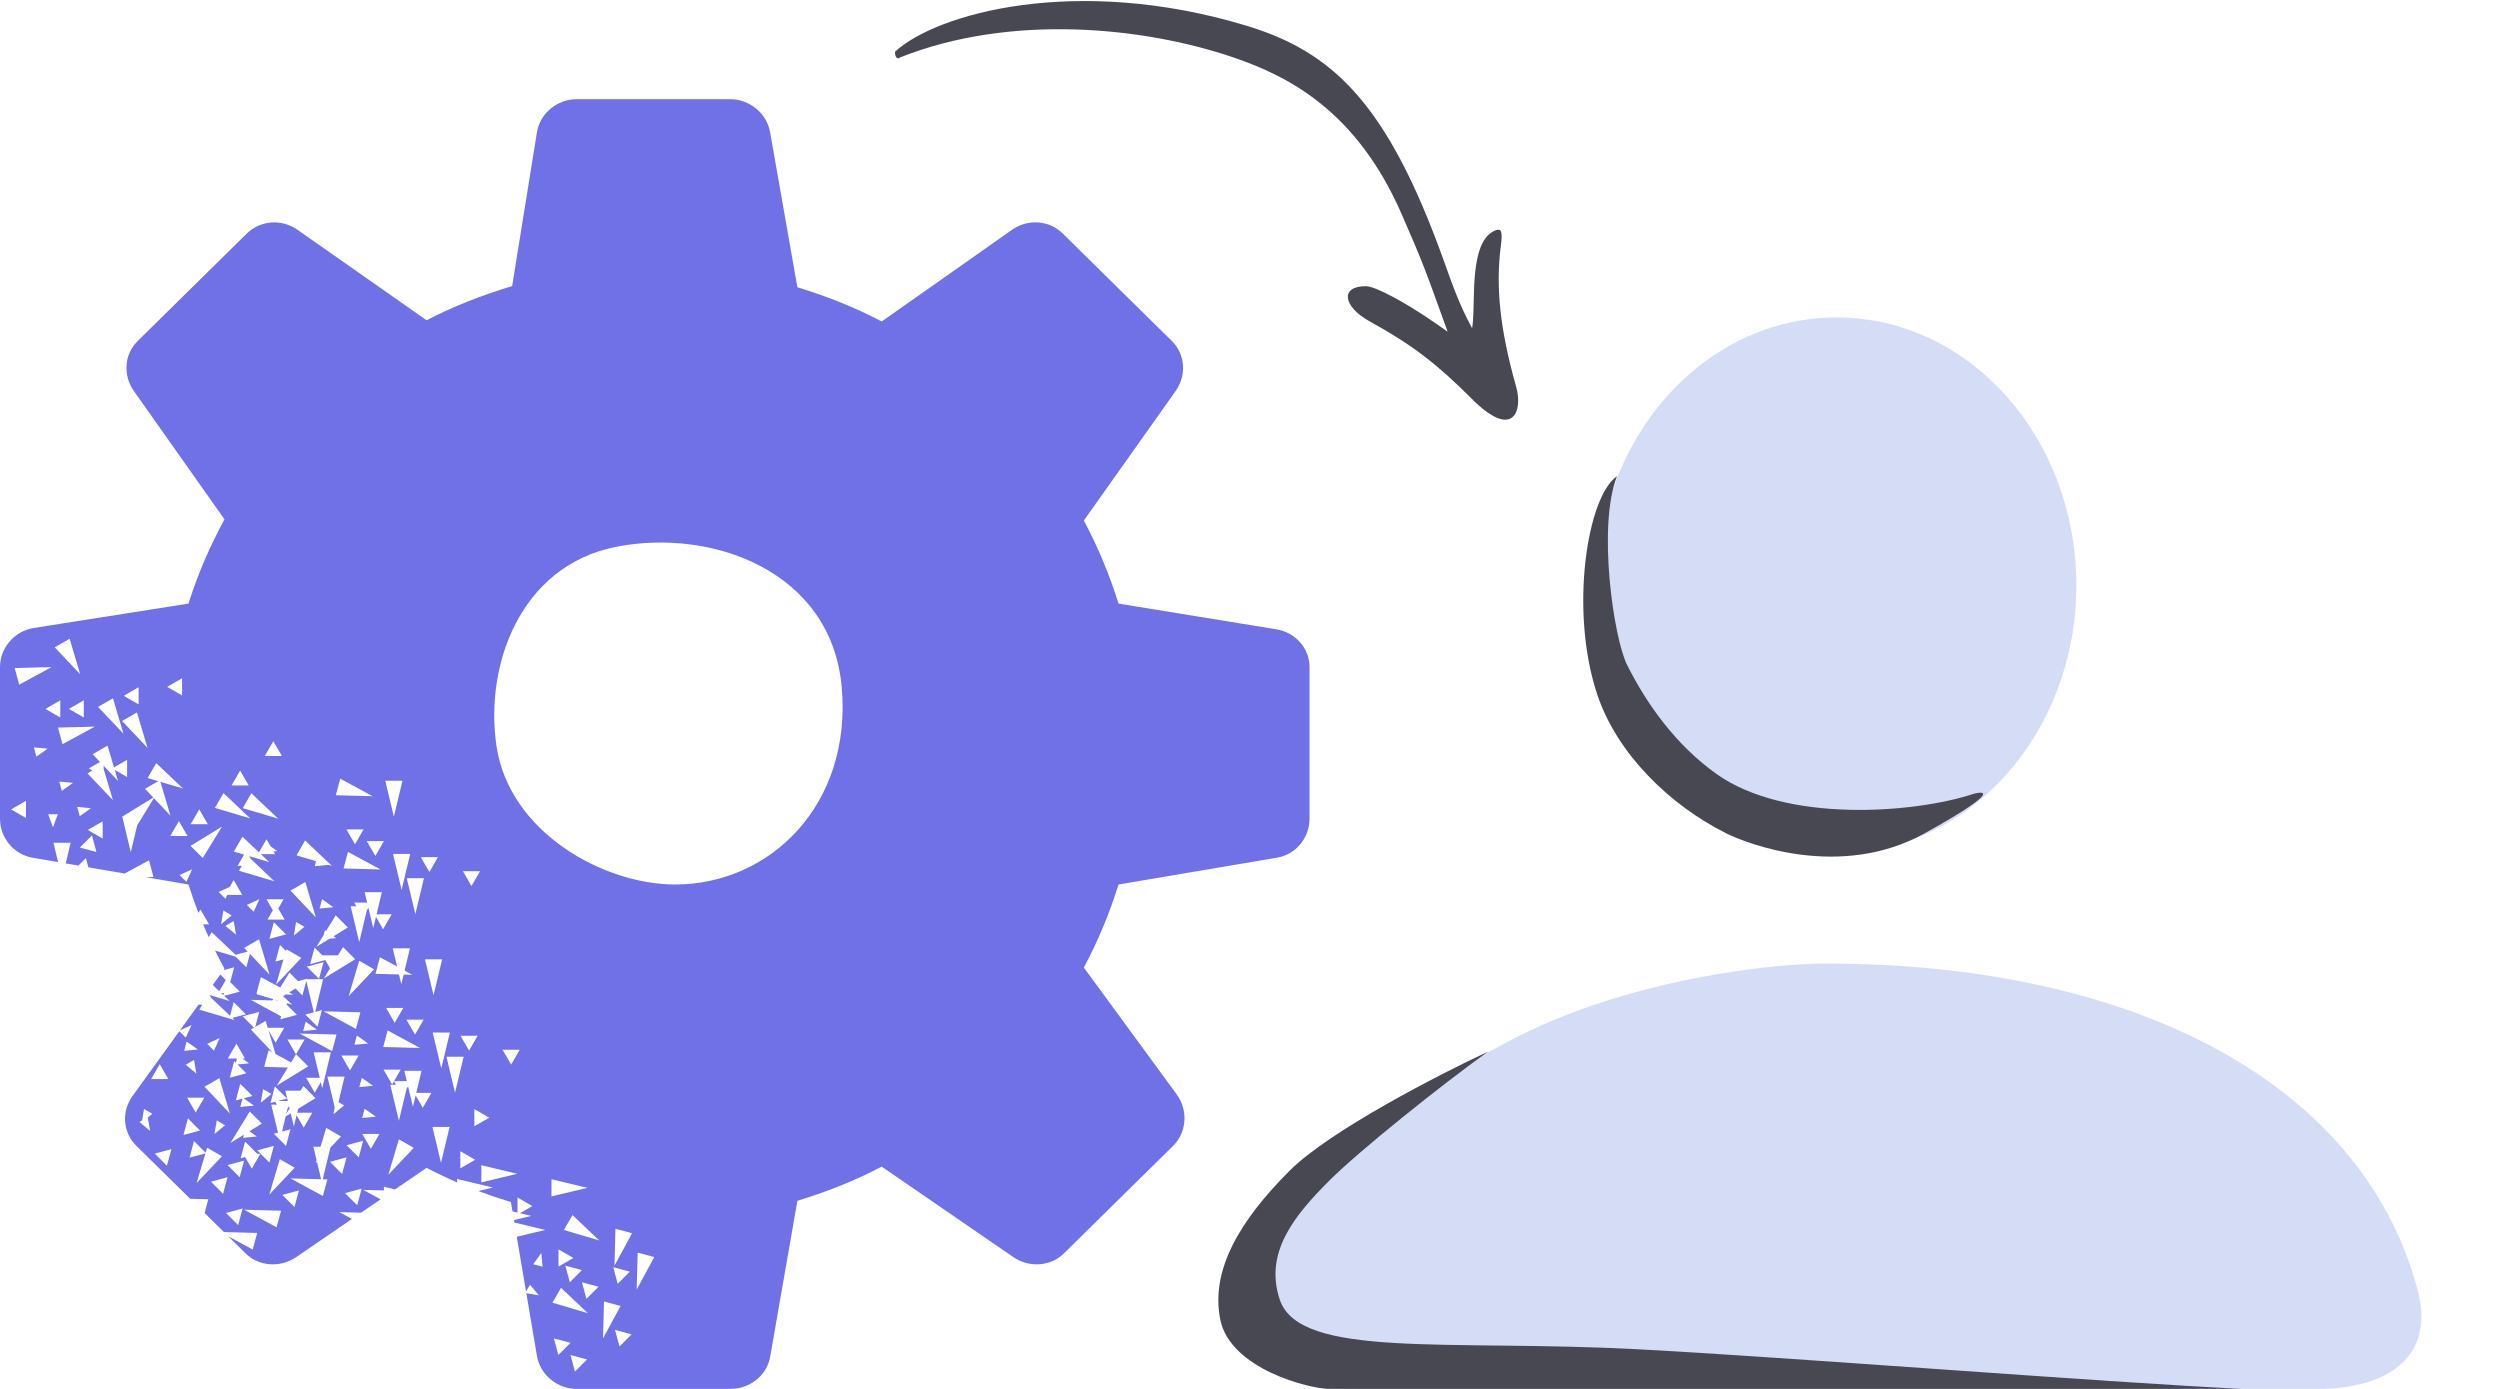
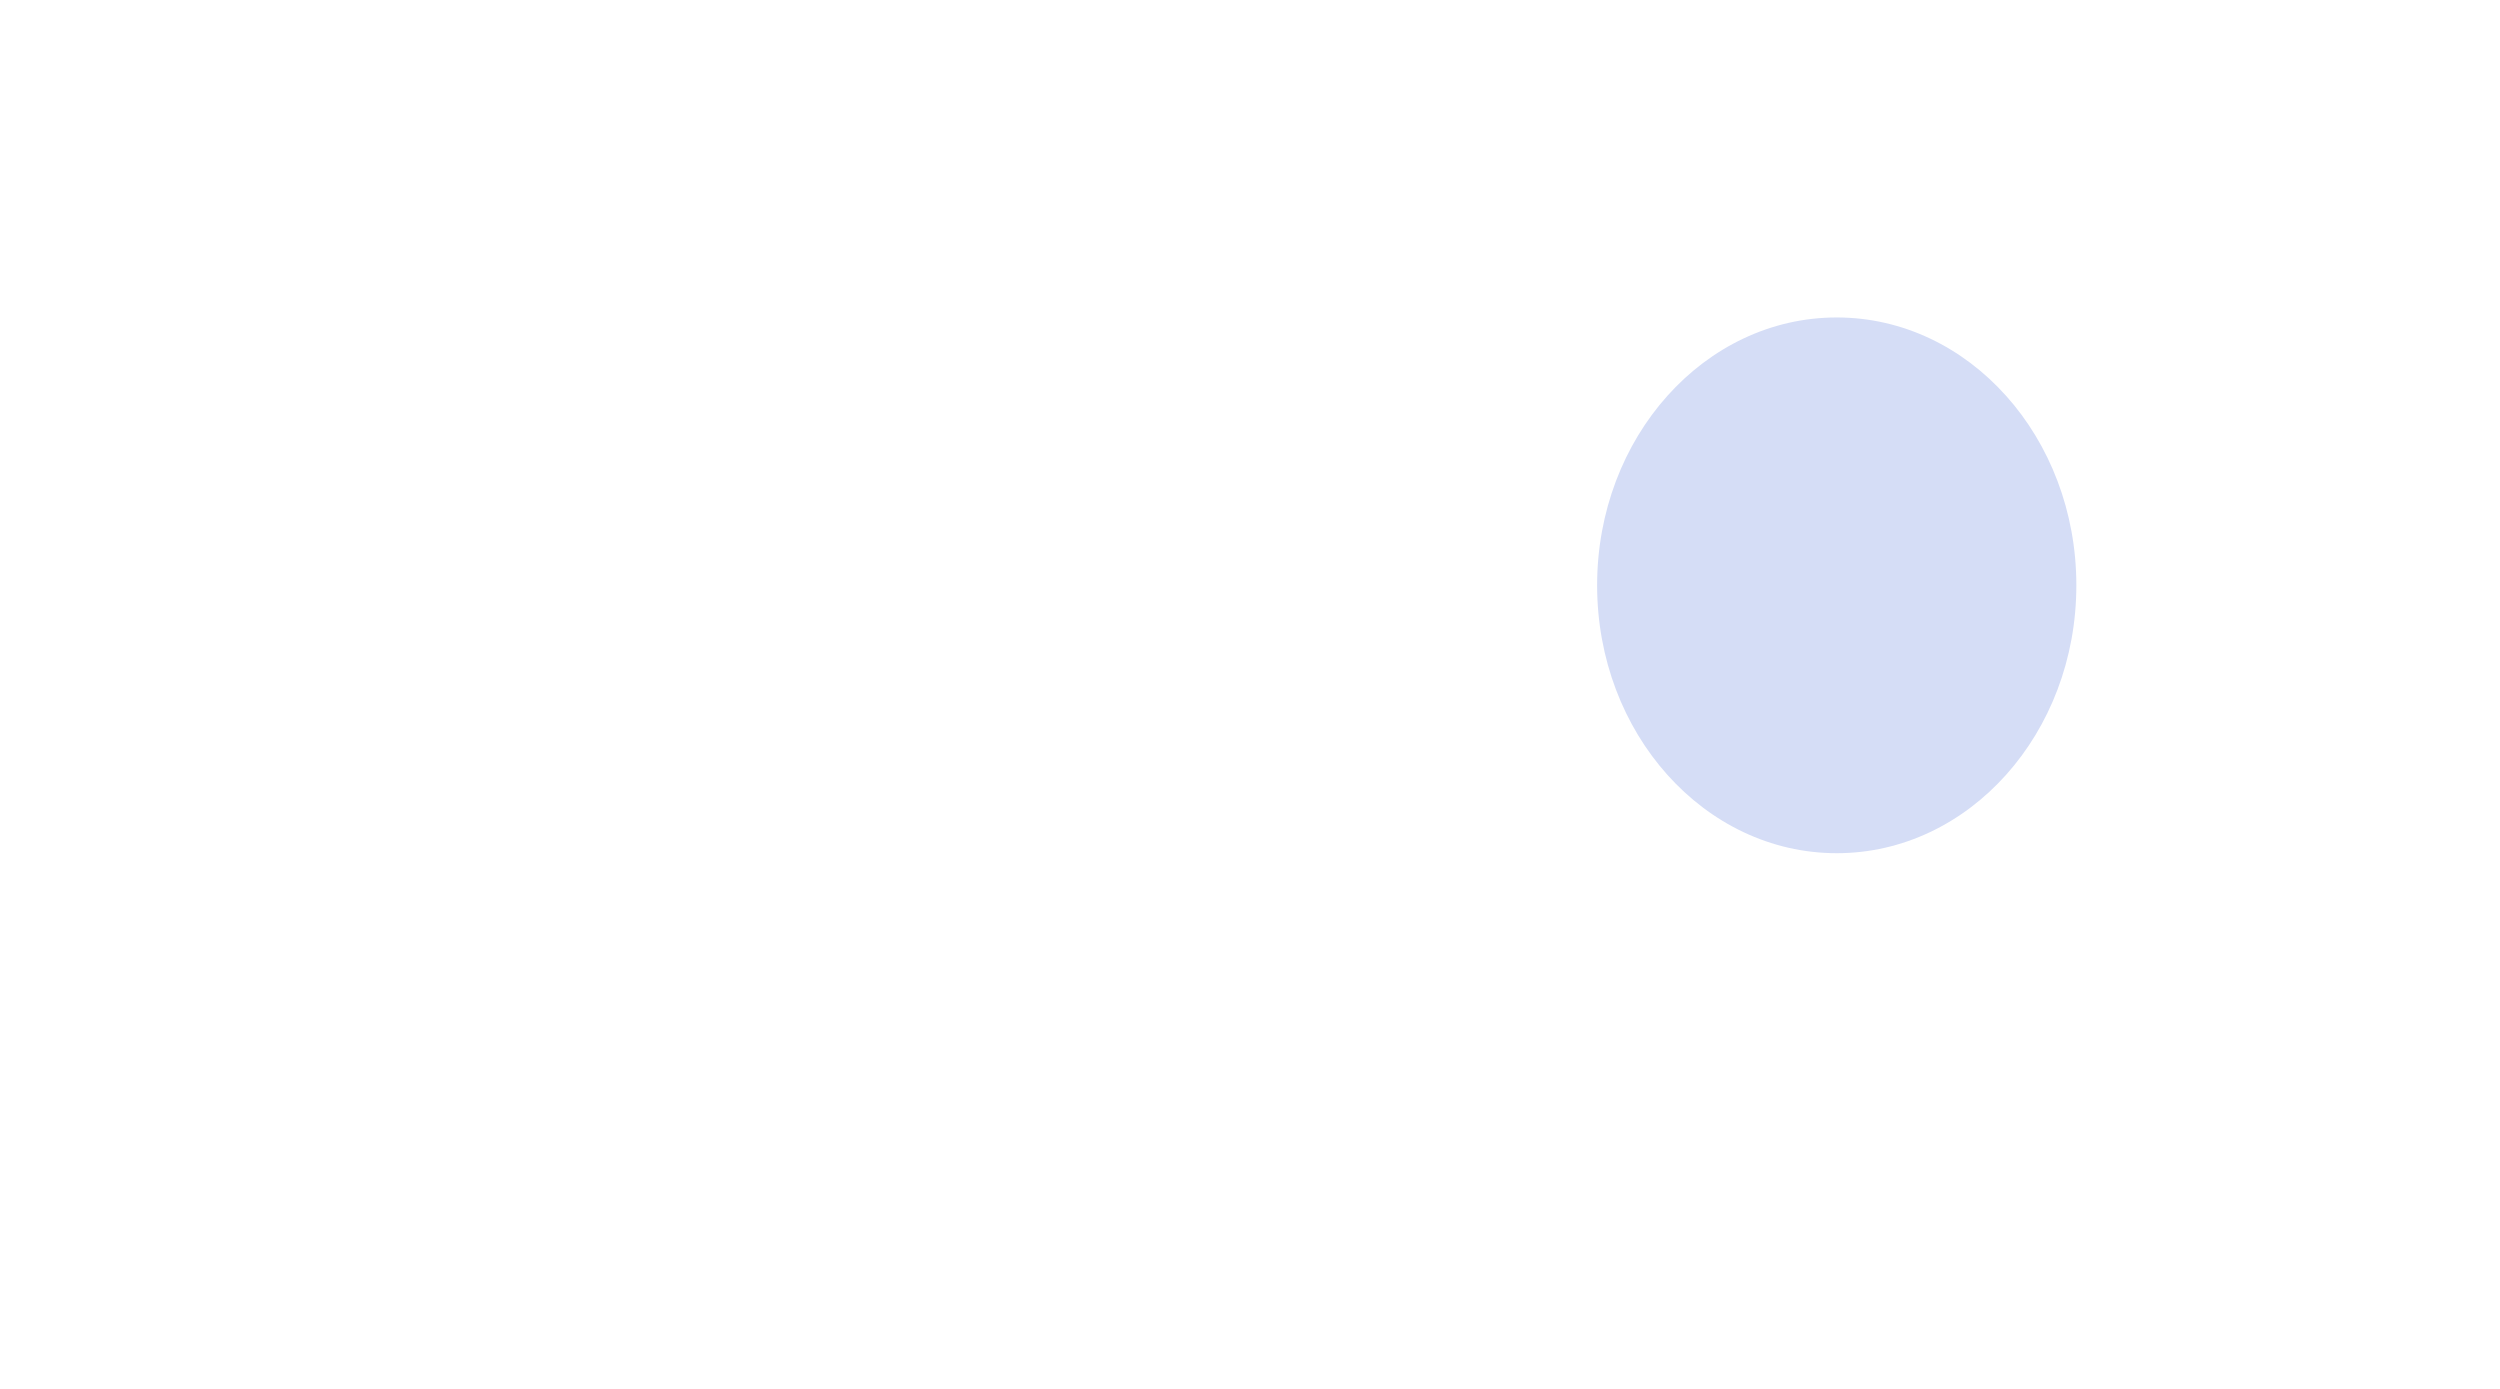
<svg xmlns="http://www.w3.org/2000/svg" width="126" height="70" viewBox="0 0 126 70" fill="none">
  <path fill-rule="evenodd" clip-rule="evenodd" d="M104.648 29.5C104.648 36.956 99.241 43.001 92.572 43.001C85.902 43.001 80.495 36.956 80.495 29.5C80.495 22.044 85.902 16 92.572 16C99.241 16 104.648 22.044 104.648 29.5Z" fill="#D5DDF6" />
-   <path fill-rule="evenodd" clip-rule="evenodd" d="M11.499 62.306L12.375 63.168C13.063 63.845 14.141 63.899 14.938 63.352L17.738 61.435L17.101 61.09L18.199 61.119L19.183 60.446L18.304 59.97L19.349 59.998L19.349 59.811L19.913 59.946L21.5 58.859C22.008 59.125 22.52 59.369 23.038 59.594V59.42L24.849 59.853L24.112 60.029C24.648 60.231 25.193 60.415 25.75 60.583L25.83 61.055L26.081 61.115V60.353L26.831 60.786L26.208 61.145L26.778 61.282L25.904 61.491L25.925 61.616L27.485 61.989L26.046 62.333L26.513 65.093L26.712 64.75L27.155 65.285L26.528 65.18L27.063 68.338C27.219 69.285 28.086 70 29.063 70H36.813C37.781 70 38.641 69.338 38.813 68.4L40.188 60.521C41.672 60.067 43.078 59.513 44.438 58.797L51.063 63.352C51.859 63.899 52.938 63.845 53.625 63.168L59.125 57.751C59.82 57.066 59.883 55.951 59.313 55.166L54.625 48.764C55.344 47.426 55.922 46.018 56.375 44.579L64.375 43.225C65.336 43.055 66 42.209 66 41.255L66 33.622C66 32.661 65.281 31.868 64.313 31.714L56.375 30.422C55.922 28.983 55.344 27.575 54.625 26.236L59.25 19.711C59.805 18.927 59.75 17.865 59.063 17.188L53.563 11.771C52.867 11.086 51.797 11.025 51 11.586L44.438 16.203C43.07 15.487 41.664 14.926 40.188 14.479L38.813 6.662C38.648 5.716 37.781 5 36.813 5H29.063C28.086 5 27.219 5.708 27.063 6.662L25.813 14.418C24.328 14.864 22.859 15.433 21.5 16.141L15 11.586C14.203 11.025 13.133 11.094 12.438 11.771L6.938 17.188C6.25 17.865 6.195 18.927 6.75 19.711L11.313 26.174C10.578 27.529 9.961 28.952 9.5 30.422L1.688 31.653C0.719 31.814 6.57893e-05 32.661 6.44406e-05 33.622L6.47778e-05 41.255C6.37663e-05 42.209 0.672 43.055 1.625 43.225L2.928 43.449L2.695 42.473L3.561 42.473L3.312 43.515L3.952 43.625L4.329 43.247L4.454 43.711L6.282 44.025L7.51 43.36L7.734 44.197L7.34 44.207L9.5 44.579C9.651 45.061 9.82 45.539 10.003 46.011L10.103 45.837L10.536 46.587L10.236 46.587C10.328 46.805 10.423 47.021 10.52 47.236L10.668 46.98L11.874 48.122L12.484 47.959L12.307 47.772L13.057 47.339L13.587 49.123L12.596 48.077L12.415 48.754L11.879 48.218L10.839 47.909C10.991 48.218 11.149 48.524 11.313 48.826L11.26 48.898L11.802 48.753L11.602 49.498L12.083 49.979L11.86 50.038L11.866 50.048H11.824L11.296 50.19L11.572 50.45L10.558 50.149L10.637 50.286L11.594 51.192L11.777 50.509L12.389 51.121L11.711 51.303L11.83 51.416L11.573 51.34L11.553 51.345L11.556 51.335L10.046 50.886L10.189 50.639L10.003 50.639L9.068 51.932L9.653 51.665L9.363 52.297L9.039 51.973L6.688 55.227C6.117 56.012 6.18 57.066 6.875 57.751L9.583 60.418L10.499 60.443L10.313 61.137L11.286 62.095L12.962 62.14L12.738 62.977L11.499 62.306ZM10.721 49.645L11.103 49.115L11.379 49.391L11.052 49.958L10.721 49.645ZM11.147 50.048L11.259 50.155L11.288 50.048L11.147 50.048ZM42.425 34.656C41.914 28.747 35.825 26.599 31.025 27.566C26.225 28.532 24.413 33.519 25.025 37.611C25.675 41.957 30.425 44.579 34.025 44.579C38.813 44.579 42.936 40.566 42.425 34.656ZM5.783 38.803L6.406 39.162L6.406 38.296L5.746 38.677L5.42 37.579L4.67 38.012L5.04 38.402L4.473 38.729L4.658 38.836L4.411 38.979L5.691 40.33L5.223 38.754L5.223 38.596L5.95 39.363L5.783 38.803ZM4.223 36.161L3.473 35.728L4.223 35.295L4.223 36.161ZM6.236 35.067L6.986 35.5L6.986 34.634L6.236 35.067ZM9.176 35.052L8.426 34.619L9.176 34.186V35.052ZM4.86 42.941L4.636 42.104L4.023 42.717L4.86 42.941ZM3.04 36.162L2.29 35.729L3.04 35.296L3.04 36.162ZM0.56 40.794L1.31 41.227L1.31 40.36L0.56 40.794ZM5.174 42.262L4.424 41.829L5.174 41.396L5.174 42.262ZM4.943 35.627L6.223 36.978L5.693 35.194L4.943 35.627ZM2.76 32.627L4.04 33.978L3.51 32.194L2.76 32.627ZM7.309 39.755L7.727 40.197L6.215 41.125L6.23 41.141L6.158 41.141L6.591 42.951L6.915 41.594L7.755 40.226L8.589 41.106L8.083 39.403L9.225 39.742L7.873 38.462L7.44 39.212L7.974 39.371L7.309 39.755ZM7.434 37.69L6.153 36.339L6.903 35.906L7.434 37.69ZM3.149 37.508L4.785 36.621L2.925 36.671L3.149 37.508ZM0.966 34.508L2.602 33.621L0.742 33.671L0.966 34.508ZM4.017 41.136L4.584 40.733L3.891 40.667L4.017 41.136ZM3.681 39.456L3.114 39.859L2.989 39.391L3.681 39.456ZM2.428 41.04L2.671 41.692L2.913 41.04H2.428ZM2.4 37.733L1.834 38.136L1.708 37.667L2.4 37.733ZM13.866 43.048L13.147 43.048L13.572 43.45L12.558 43.149L12.637 43.286L13.83 44.416L12.046 43.886L12.189 43.639L11.975 43.639L12.302 43.073L11.787 42.92L12.22 42.17L13.052 42.958L13.432 42.298L13.642 42.66L13.973 42.896L13.788 42.913L13.866 43.048ZM13.885 48.461L14.11 47.624L14.413 47.928L14.438 47.844L15.188 48.277L13.908 49.628L14.287 48.353L13.885 48.461ZM15.855 47.755L15.631 48.592L16.395 48.387L16.634 48.801L16.316 49.32L17.902 48.346L17.29 47.734L17.034 48.15L16.258 48.15L16.269 48.169L15.855 47.755ZM14.129 51.374L14.169 51.222L12.639 50.392L13.726 50.422L13.767 50.354L12.944 50.11L12.96 50.082L12.924 50.081L13.148 49.245L13.373 49.366L13.377 49.36L13.399 49.381L14.124 49.773L14.588 49.018L15.021 49.451L15.467 49.331L15.462 49.35L16.284 49.35L15.889 50.999L16.227 50.909L16.003 51.745L15.39 51.133L15.817 51.019L15.438 49.438L15.243 50.168L14.893 49.819L14.572 50.016L14.784 50.131L14.401 50.121L14.267 50.203L14.728 50.64L14.467 50.562L14.448 50.633L14.965 51.15L14.129 51.374ZM14.022 50.43L13.903 50.427L13.938 50.405L14.022 50.43ZM9.609 41.541H10.475L10.042 40.791L9.609 41.541ZM12.536 39.587L11.67 39.587L12.103 38.837L12.536 39.587ZM13.343 38.104L14.209 38.104L13.776 37.354L13.343 38.104ZM13.579 47.318L13.803 46.481L14.416 47.094L13.579 47.318ZM8.584 42.133H9.45L9.017 41.383L8.584 42.133ZM13.482 46.349H14.348L14.025 45.79L14.296 45.322L13.43 45.322L13.752 45.881L13.482 46.349ZM12.615 41.249L10.831 40.719L11.264 39.969L12.615 41.249ZM16.921 46.132L16.437 46.92L16.378 46.878L16.312 47.123L15.947 47.718L16.606 47.314L16.944 47.282L16.812 47.187L17.533 46.744L16.921 46.132ZM15.93 43.403L14.944 43.11L15.377 42.36L16.728 43.64L16.544 43.585L16.553 43.592L15.861 43.658L15.93 43.403ZM12.235 40.73L14.02 41.26L12.668 39.98L12.235 40.73ZM11.192 41.658L10.218 43.244L9.605 42.632L11.192 41.658ZM14.64 44.886L15.92 46.237L15.39 44.453L14.64 44.886ZM13.073 45.32L12.784 45.953L12.441 45.609L13.073 45.32ZM11.363 45.297L11.452 45.104L12.209 45.104L11.776 44.354L11.577 44.7L11.02 44.954L11.363 45.297ZM11.896 47.107L11.36 46.664L11.78 46.421L11.896 47.107ZM9.393 44.446L9.682 43.813L9.05 44.103L9.393 44.446ZM9.777 57.509L9.553 58.345L10.353 58.131L9.908 59.628L11.188 58.277L10.438 57.844L10.364 58.096L9.777 57.509ZM12.11 54.624L11.885 55.461L12.221 55.371L12.109 55.79L12.801 55.724L12.282 55.354L12.722 55.236L12.11 54.624ZM13.631 55.592L13.855 54.755L14.468 55.367L14.008 55.49L14.504 55.49L14.379 54.968L15.146 54.968L15.29 54.734L15.902 55.346L15.026 55.884L14.979 56.082H15.741L15.308 56.832L14.948 56.209L14.812 56.779L14.653 56.113L14.396 56.271L14.214 57.031L14.639 56.917L14.415 57.754L14.113 57.453L14.105 57.486L14.092 57.432L13.802 57.142L14.01 57.086L13.672 55.675L13.957 55.675L13.872 55.527L13.631 55.592ZM14.487 55.887L14.566 55.751L14.594 55.866L14.428 56.138L14.487 55.887ZM12.353 57.537L12.129 58.374L12.353 58.314L12.691 58.9L13.124 58.15L12.965 58.15L12.353 57.537ZM9.471 56.366L9.246 57.203L10.083 56.979L9.471 56.366ZM11.803 53.481L11.579 54.318L12.416 54.094L11.969 53.648L12.553 53.592L12.212 53.349L12.348 53.349L11.915 52.599L11.482 53.349L11.944 53.349L11.886 53.565L11.803 53.481ZM7.618 54.384L8.484 54.384L8.051 53.634L7.618 54.384ZM12.588 56.018L11.614 57.604L12.295 57.186L12.252 57.347L12.944 57.282L12.571 57.016L13.2 56.63L12.588 56.018ZM14.916 53.139L14.667 53.545L13.886 53.122L13.529 51.92L13.893 52.551L14.326 51.801L13.493 51.801L13.39 51.453L12.863 51.757L13.066 50.998L12.229 51.223L12.8 51.793L12.64 51.886L13.732 53.039L13.538 52.934L13.314 53.77L14.509 53.803L13.947 54.718L15.533 53.744L14.922 53.134L15.351 52.392L14.485 52.392L14.916 53.139ZM11.587 56.123L10.307 54.772L11.057 54.339L11.587 56.123ZM7.563 56.992L7.027 56.549L7.161 56.471L7.259 55.892L7.679 56.135L7.45 56.324L7.563 56.992ZM10.784 52.953L11.073 52.32L10.441 52.609L10.784 52.953ZM9.36 53.664L9.896 54.107L9.78 53.421L9.36 53.664ZM10.63 59.556L11.467 59.331L11.243 60.168L10.63 59.556ZM12.227 60.909L11.39 61.133L12.003 61.745L12.227 60.909ZM17.641 53.95L17.208 53.2L18.074 53.2L17.641 53.95ZM19.329 53.907L19.762 54.657L19.855 54.497L19.957 54.675H19.672L20.105 56.486L20.487 54.887L20.566 54.751L20.812 55.779L20.948 55.209L21.308 55.832L21.741 55.082L20.979 55.082L21.245 53.968L20.379 53.968L20.504 54.49H19.858L20.195 53.907L19.329 53.907ZM7.802 58.142L8.639 57.917L8.414 58.754L7.802 58.142ZM11.467 58.719L12.304 58.495L12.079 59.331L11.467 58.719ZM9.863 56.072L9.43 55.322L10.296 55.322L9.863 56.072ZM16.115 54.322L15.808 53.039L16.674 53.039L16.241 54.85L16.168 54.543L15.863 55.072L15.43 54.322L16.115 54.322ZM14.165 61.02L12.304 60.97L13.94 61.856L14.165 61.02ZM16.185 59.434L15.976 58.557L15.908 58.628L15.955 58.471L15.793 57.796L16.155 57.796L16.438 56.844L17.188 57.277L16.647 57.848L16.267 59.437L16.5 59.443L16.275 60.279L14.639 59.392L16.185 59.434ZM16.93 56.055L16.934 56.072L16.94 56.047L17.344 55.712L17.059 55.548L17.367 54.261L16.501 54.261L16.868 55.798L16.808 56.155L16.93 56.055ZM14.103 58.421L13.573 60.206L14.853 58.854L14.103 58.421ZM10.808 57.155L10.924 56.47L11.344 56.712L10.808 57.155ZM9.973 52.896L9.28 52.962L9.406 52.493L9.973 52.896ZM13.802 57.753L12.966 57.977L13.578 58.59L13.802 57.753ZM17.467 58.331L16.631 58.556L17.243 59.168L17.467 58.331ZM17.39 60.133L18.227 59.909L18.003 60.745L17.39 60.133ZM15.066 59.998L14.229 60.223L14.842 60.835L15.066 59.998ZM20.918 52.142L20.485 51.392L21.351 51.392L20.918 52.142ZM23.208 52.2L23.641 52.95L24.074 52.2L23.208 52.2ZM25.762 53.657L25.329 52.907L26.195 52.907L25.762 53.657ZM18.304 57.495L17.467 57.719L18.079 58.331L18.304 57.495ZM19.893 51.551L19.46 50.801L20.326 50.801L19.893 51.551ZM18.691 57.9L18.258 57.15L19.124 57.15L18.691 57.9ZM21.808 52.039L22.241 53.85L22.674 52.039L21.808 52.039ZM21.418 48.35L21.851 50.16L22.284 48.35L21.418 48.35ZM21.794 56.796L22.227 58.607L22.66 56.796L21.794 56.796ZM22.934 55.072L22.501 53.261L23.367 53.261L22.934 55.072ZM19.314 52.77L21.175 52.821L19.538 51.934L19.314 52.77ZM19.573 59.206L20.103 57.421L20.853 57.854L19.573 59.206ZM18.924 49.081L20.108 49.113L20.227 49.607L20.343 49.119L20.785 49.131L20.391 48.918L20.66 47.796L19.794 47.796L20.013 48.713L19.148 48.245L18.924 49.081ZM13.143 55.578L13.259 54.892L13.679 55.135L13.143 55.578ZM18.252 56.347L18.944 56.282L18.378 55.878L18.252 56.347ZM18.801 54.724L18.109 54.79L18.234 54.321L18.801 54.724ZM18.553 52.592L17.861 52.658L17.987 52.189L18.553 52.592ZM15.28 51.962L15.973 51.896L15.406 51.493L15.28 51.962ZM19.308 46.832L18.948 46.209L18.812 46.779L18.566 45.751L18.487 45.887L18.105 47.486L17.672 45.675H17.957L17.851 45.49L18.504 45.49L18.379 44.968L19.245 44.968L18.979 46.082H19.741L19.308 46.832ZM18.485 42.392L18.918 43.142L19.351 42.392H18.485ZM21.641 43.95L21.208 43.2H22.074L21.641 43.95ZM23.329 43.907L23.762 44.657L24.195 43.907H23.329ZM15.467 48.719L16.304 48.495L16.079 49.331L15.467 48.719ZM17.46 41.801L17.893 42.551L18.326 41.801H17.46ZM16.962 52.14L15.101 52.09L16.738 52.977L16.962 52.14ZM20.241 44.85L19.808 43.039L20.674 43.039L20.241 44.85ZM18.165 51.02L16.304 50.97L17.94 51.856L18.165 51.02ZM19.851 41.16L19.418 39.35L20.284 39.35L19.851 41.16ZM20.501 44.261L20.934 46.072L21.367 44.261L20.501 44.261ZM19.175 43.821L17.314 43.77L17.538 42.934L19.175 43.821ZM18.103 48.421L17.573 50.206L18.853 48.854L18.103 48.421ZM18.785 40.131L16.924 40.081L17.148 39.245L18.785 40.131ZM11.259 45.892L11.143 46.578L11.679 46.135L11.259 45.892ZM16.109 45.79L16.801 45.724L16.234 45.321L16.109 45.79ZM14.808 47.155L14.924 46.47L15.344 46.712L14.808 47.155ZM28.753 68.292L28.977 69.128L29.589 68.516L28.753 68.292ZM29.331 64.627L29.555 65.463L30.167 64.851L29.331 64.627ZM31.132 64.704L30.908 63.867L31.744 64.091L31.132 64.704ZM30.998 67.028L31.222 67.865L31.834 67.252L30.998 67.028ZM23.2 58.886L23.95 58.453L23.2 58.02L23.2 58.886ZM24.657 56.332L23.907 56.765L23.907 55.899L24.657 56.332ZM27.916 67.455L28.14 68.291L28.753 67.679L27.916 67.455ZM28.494 63.79L28.718 64.626L29.331 64.014L28.494 63.79ZM28.899 63.403L28.149 63.836L28.149 62.97L28.899 63.403ZM30.442 65.595L30.391 67.456L31.278 65.819L30.442 65.595ZM32.089 64.993L32.139 63.132L32.976 63.356L32.089 64.993ZM30.969 63.791L31.019 61.93L31.856 62.154L30.969 63.791ZM27.796 60.3L29.606 59.867L27.796 59.434L27.796 60.3ZM26.071 59.16L24.26 59.593L24.26 58.727L26.071 59.16ZM29.628 66.186L27.843 65.656L28.276 64.906L29.628 66.186ZM30.205 62.521L28.421 61.99L28.854 61.24L30.205 62.521ZM27.346 63.842L27.281 63.15L26.878 63.717L27.346 63.842Z" fill="#7070E7" />
-   <path d="M121.834 64.949C122.832 68.622 120 70 116.84 70H69C62.5 70 60.5 66.5 62.5 62.5C64.5 58.5 68.5 56.5 76 52.5C82 49.3 89.529 48.542 92.043 48.564C107.103 48.564 118.937 54.289 121.834 64.949Z" fill="#D5DDF6" />
-   <path fill-rule="evenodd" clip-rule="evenodd" d="M45.112 2.603C47.223 0.665 54.257 -1.287 62.796 1.288C67.157 2.603 69.914 5.183 72.76 13.119C73.229 14.428 73.542 15.331 74.181 16.52C74.219 16.598 74.266 15.95 74.277 15.069C74.303 12.983 74.614 11.956 75.324 11.63C75.669 11.476 75.738 11.637 75.645 12.37C75.372 14.472 75.598 16.6 76.422 19.523C76.744 20.671 76.297 22.218 74.181 20.102C72.39 18.311 71.165 17.375 69.03 16.197C67.647 15.431 67.55 14.403 68.858 14.425C69.311 14.432 70.791 15.216 72.229 16.208L72.961 16.717C71.797 13.494 71.735 13.288 70.633 10.77C68.339 5.523 64.857 3.816 62.173 2.898C57.69 1.363 50.961 0.665 45.354 2.898C45.23 3.022 45.089 2.856 45.112 2.603Z" fill="#484853" />
-   <path d="M80.5 35C79.086 30.757 80 25 81.5 24C80.5 26.5 81.329 32.158 82 33.5C83 35.5 84.466 37.547 86.5 39C90 41.5 96.5 41 99.5 40C100.167 39.833 100.6 40 97 42C92.734 44.37 88 42.5 87 42C84.164 40.582 81.5 38 80.5 35Z" fill="#484853" />
-   <path d="M65 59C67 57 72.5 54.167 75 53C72.667 54.667 68.5 58 67 59.5C65.232 61.268 63.709 63.128 64.5 65.5C65.5 68.5 73 67.5 82.5 68C90.1 68.4 106 69.667 113 70H67C66 70 62 69 61.5 66.5C61 64 62.5 61.5 65 59Z" fill="#484853" />
</svg>